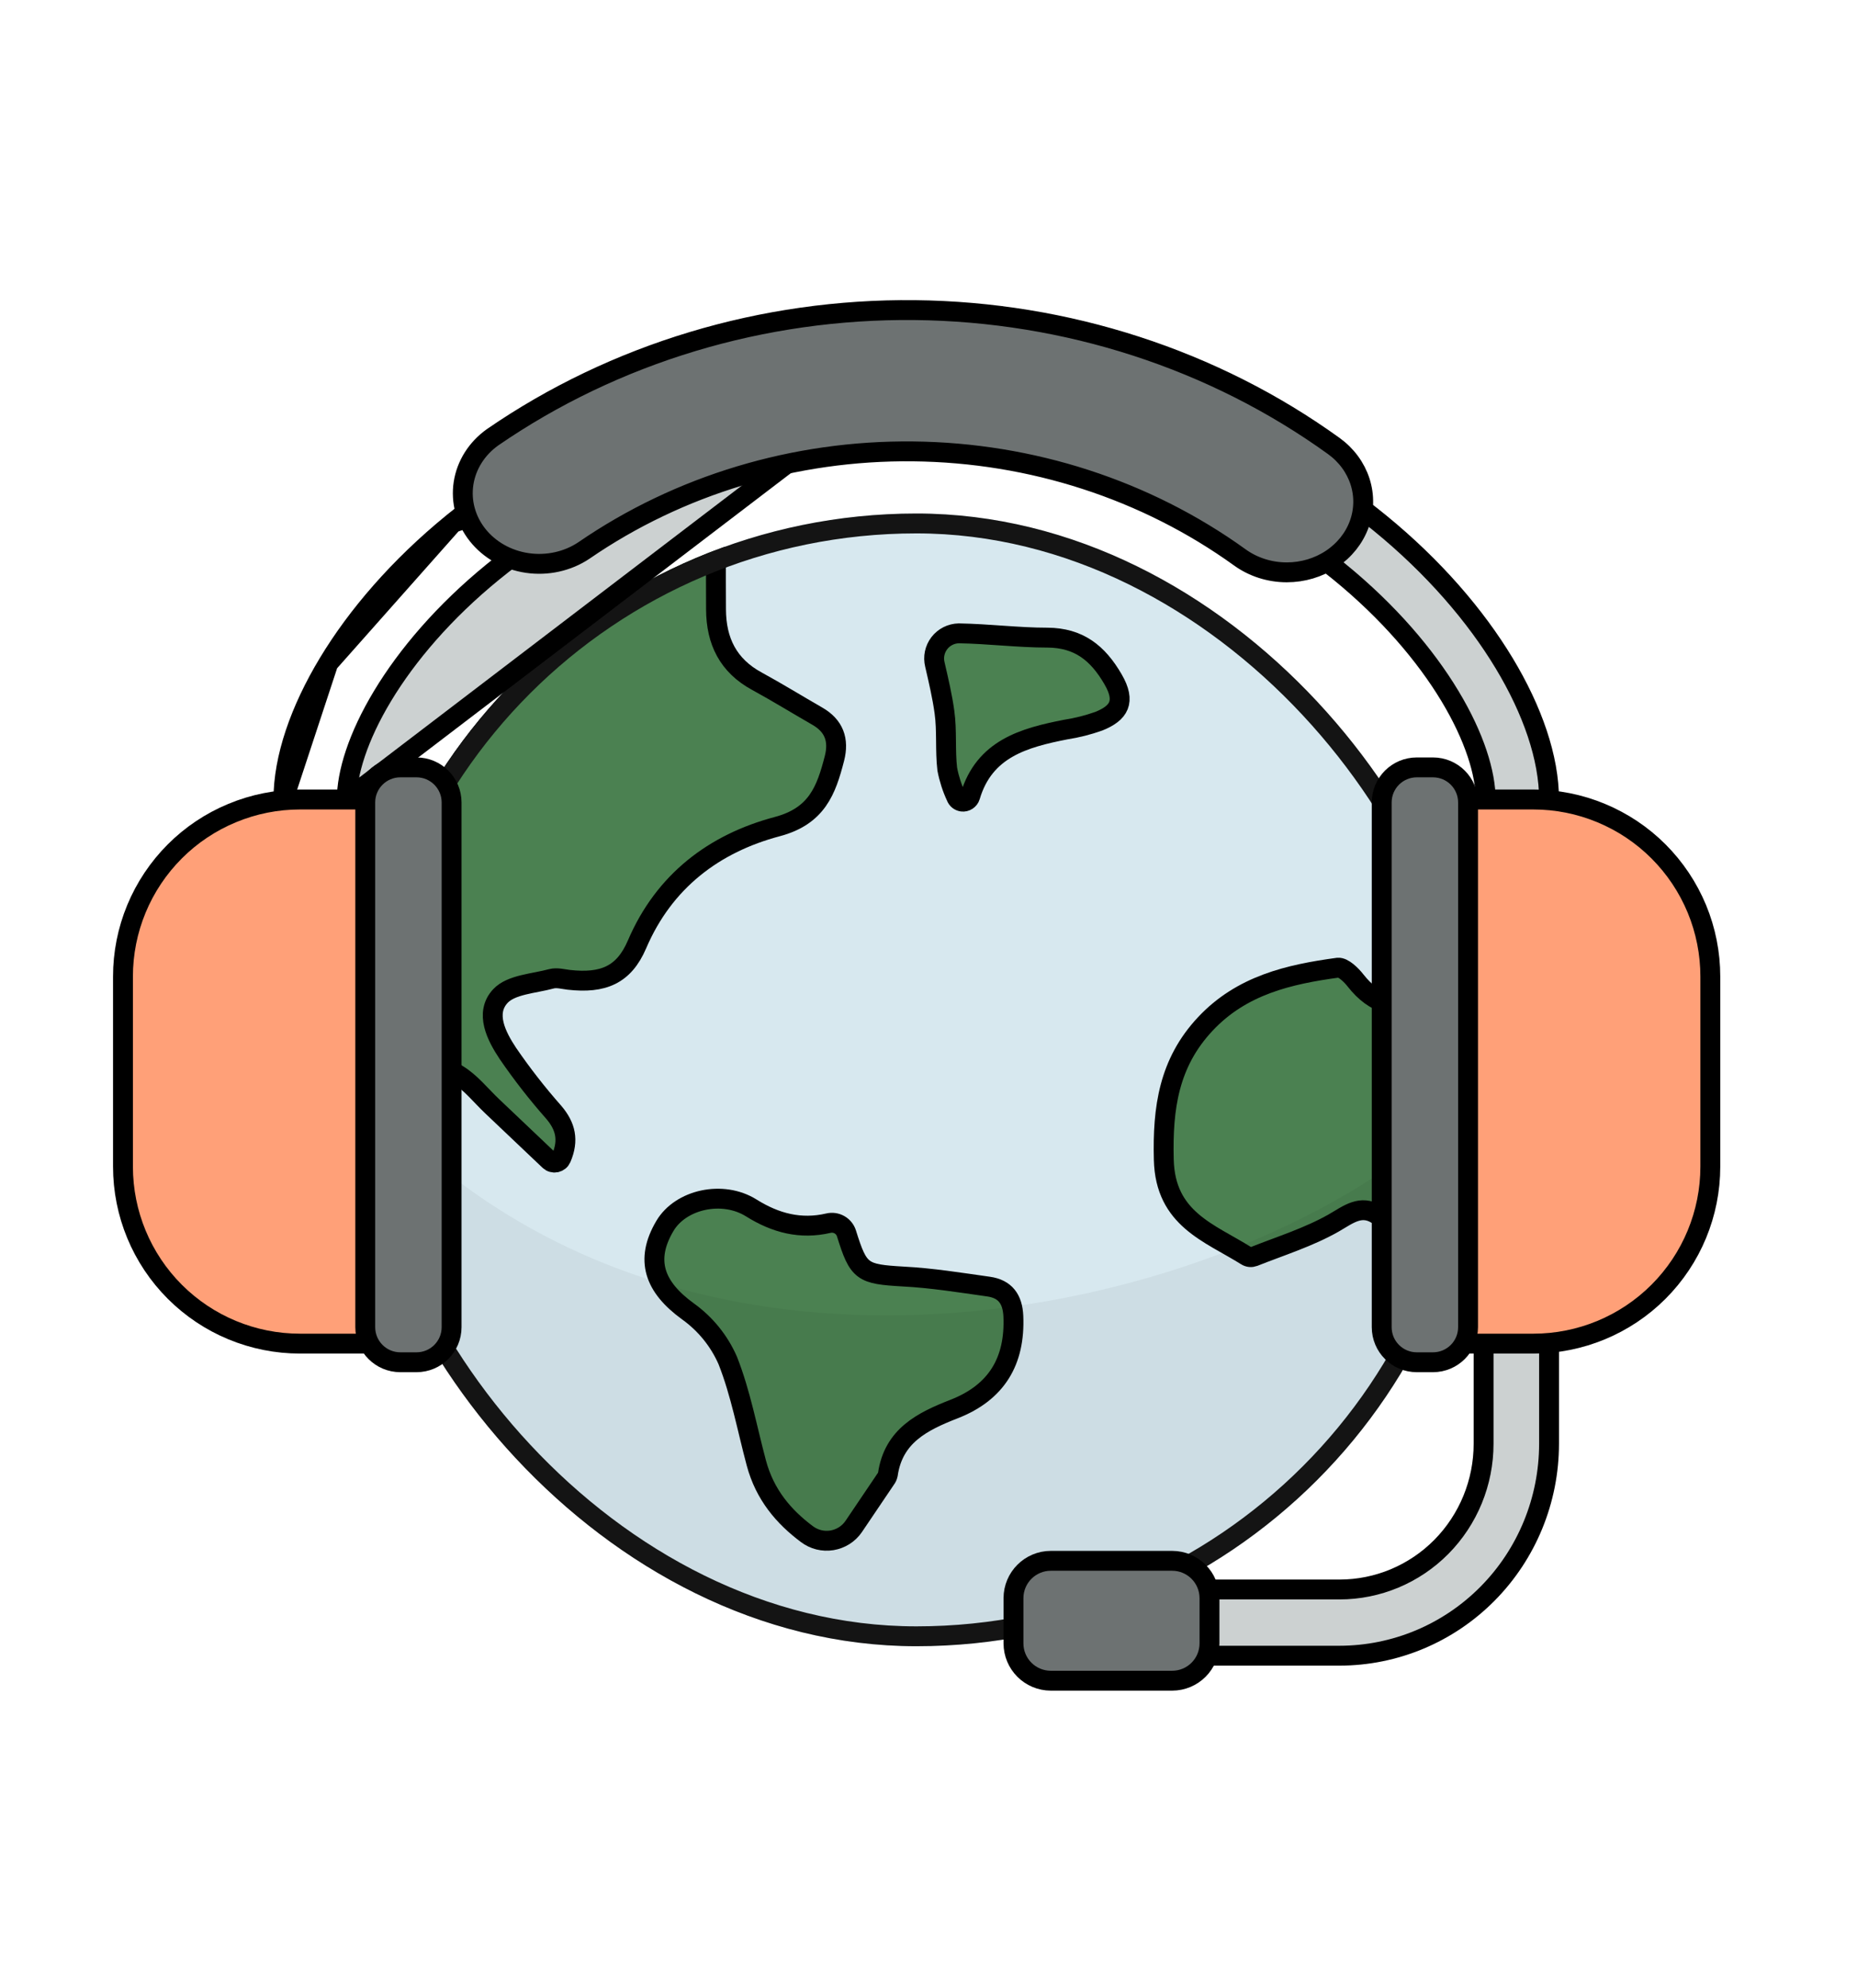
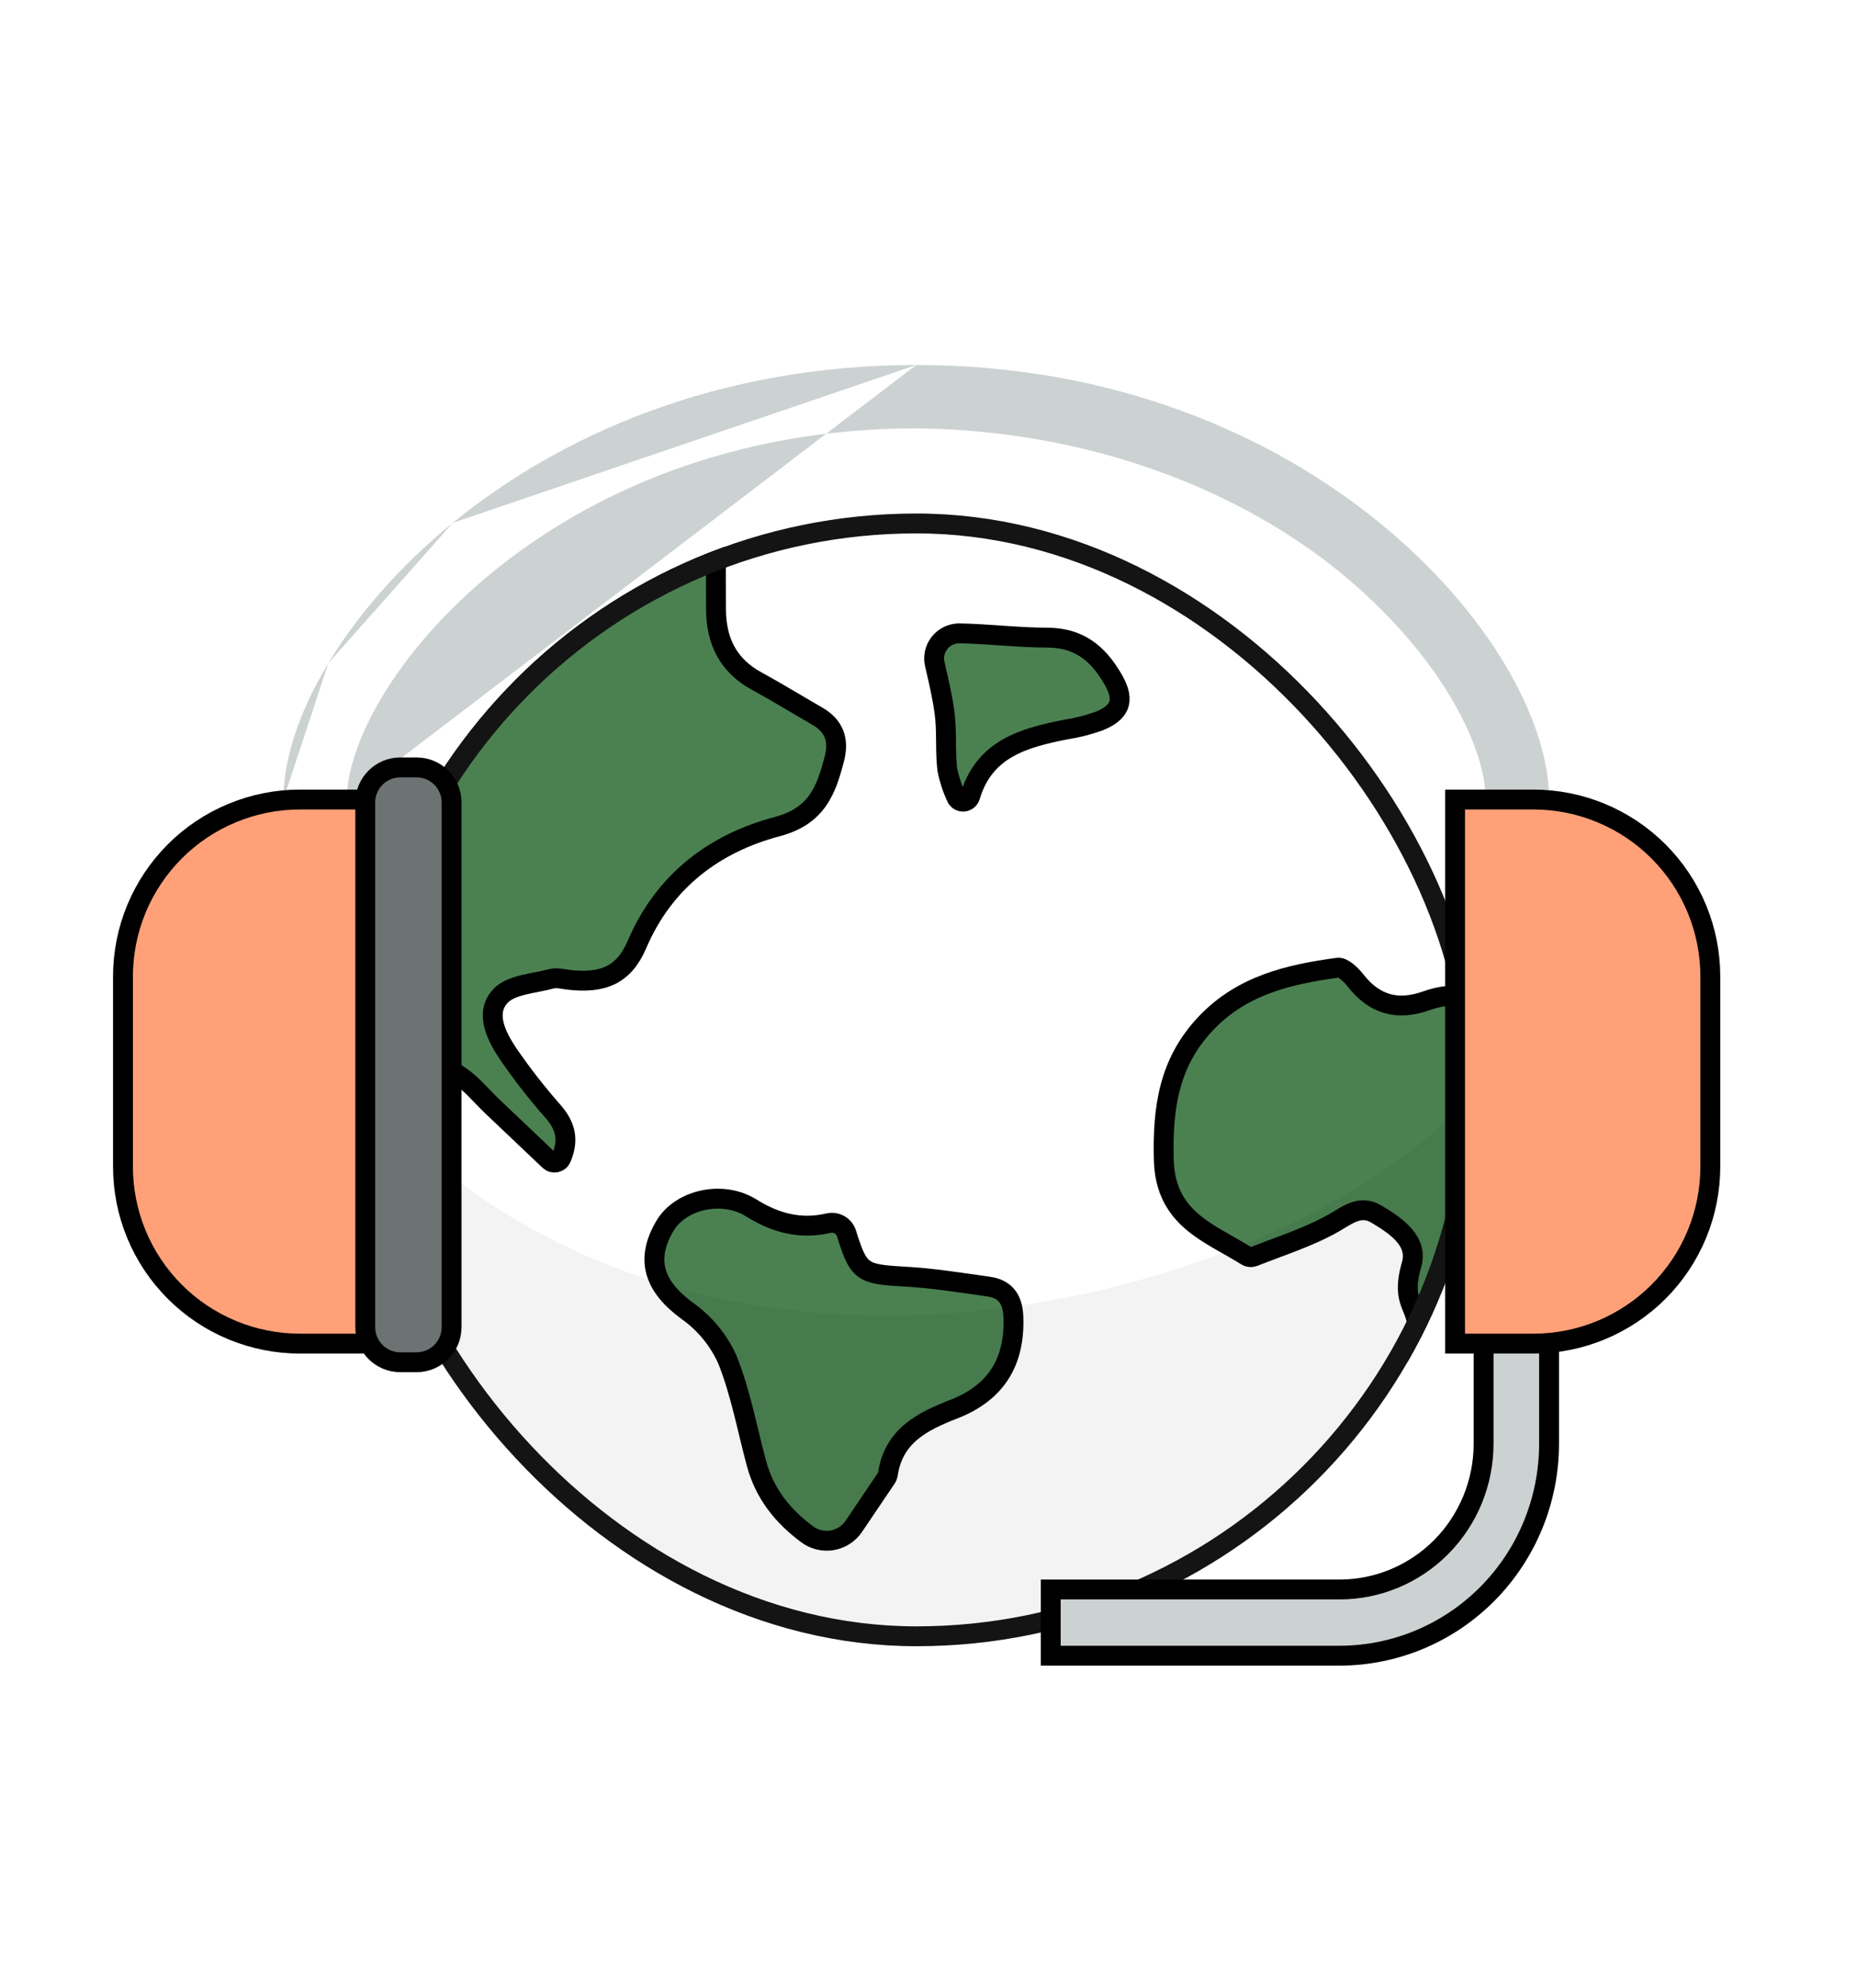
<svg xmlns="http://www.w3.org/2000/svg" width="71" height="76" viewBox="0 0 71 76" fill="none">
  <g clip-path="url(#clip0_633_6038)">
-     <rect x="13.387" y="19.631" width="43.302" height="43.302" rx="21.651" fill="#D7E8EF" />
    <path d="M30.849 58.646C30.985 58.748 31.139 58.823 31.304 58.864C31.469 58.905 31.64 58.912 31.808 58.885C31.975 58.857 32.136 58.796 32.279 58.705C32.422 58.614 32.545 58.495 32.641 58.354C33.072 57.717 33.464 57.131 33.864 56.543C33.904 56.492 33.931 56.432 33.945 56.369C34.159 54.887 35.262 54.34 36.482 53.864C38.102 53.23 38.818 52.037 38.744 50.316C38.715 49.658 38.428 49.274 37.798 49.185C36.713 49.032 35.626 48.856 34.534 48.8C32.959 48.708 32.825 48.635 32.364 47.153C32.32 47.013 32.225 46.894 32.097 46.821C31.969 46.748 31.818 46.726 31.674 46.76C30.612 47.007 29.654 46.76 28.726 46.179C27.627 45.489 26.022 45.849 25.421 46.867C24.652 48.166 25.011 49.197 26.307 50.135C26.972 50.612 27.497 51.26 27.825 52.01C28.319 53.26 28.566 54.613 28.916 55.922C29.244 57.152 29.974 57.99 30.849 58.646Z" fill="#4B8151" stroke="black" stroke-width="0.76" stroke-miterlimit="10" />
    <path d="M36.785 30.644C36.852 30.653 36.919 30.637 36.975 30.6C37.032 30.563 37.073 30.508 37.093 30.443C37.633 28.619 39.151 28.203 40.748 27.89C41.18 27.823 41.604 27.716 42.016 27.569C42.783 27.258 43.056 26.829 42.557 25.97C41.97 24.956 41.24 24.384 40.051 24.376C38.924 24.376 37.797 24.231 36.67 24.212H36.656C36.513 24.215 36.371 24.25 36.243 24.315C36.114 24.38 36.002 24.473 35.914 24.587C35.827 24.701 35.766 24.833 35.736 24.974C35.706 25.115 35.709 25.261 35.743 25.4C35.891 26.041 36.028 26.627 36.11 27.221C36.21 27.939 36.133 28.68 36.217 29.403C36.287 29.768 36.401 30.123 36.558 30.46C36.575 30.508 36.605 30.551 36.646 30.584C36.686 30.616 36.734 30.637 36.785 30.644Z" fill="#4B8151" stroke="black" stroke-width="0.76" stroke-miterlimit="10" />
    <path d="M27.373 21.065C27.372 21.021 27.362 20.977 27.341 20.938C27.321 20.898 27.292 20.864 27.256 20.838C27.22 20.812 27.178 20.795 27.135 20.788C27.091 20.781 27.046 20.785 27.004 20.798C26.91 20.827 26.818 20.863 26.729 20.905C20.339 24.075 16.112 29.075 14.118 35.926C14.005 36.445 14.082 36.987 14.338 37.452C15.131 38.868 16.035 40.207 17.491 41.075C17.994 41.378 18.381 41.877 18.817 42.29L21.006 44.368C21.038 44.399 21.078 44.422 21.122 44.434C21.166 44.447 21.212 44.449 21.256 44.44C21.301 44.431 21.342 44.411 21.378 44.382C21.413 44.354 21.441 44.317 21.459 44.275C21.755 43.584 21.623 43.055 21.179 42.529C20.547 41.814 19.959 41.061 19.42 40.274C18.982 39.616 18.523 38.73 19.134 38.076C19.549 37.635 20.413 37.601 21.085 37.418C21.289 37.364 21.528 37.431 21.743 37.457C23.061 37.605 23.854 37.273 24.355 36.104C25.392 33.679 27.308 32.241 29.714 31.601C31.237 31.198 31.591 30.21 31.904 28.993C32.085 28.288 31.89 27.745 31.245 27.376C30.473 26.933 29.715 26.465 28.94 26.042C27.838 25.446 27.381 24.505 27.376 23.296C27.371 22.576 27.373 21.844 27.373 21.065Z" fill="#4B8151" stroke="black" stroke-width="0.76" stroke-miterlimit="10" />
    <path d="M54.167 50.986C56.862 46.329 55.971 47.758 53.652 51.724C56.175 47.409 54.137 50.849 54.182 50.812C56.067 47.617 55.864 47.423 54.182 50.812C57.695 46.011 56.952 44.946 56.604 39.007C56.586 38.678 56.121 38.24 55.772 38.119C55.423 37.999 54.911 38.128 54.514 38.266C53.414 38.651 52.548 38.398 51.831 37.487C51.666 37.273 51.358 36.974 51.156 36.993C49.277 37.248 47.472 37.662 46.081 39.147C44.69 40.632 44.446 42.351 44.496 44.335C44.553 46.602 46.237 47.121 47.652 48.008C47.694 48.035 47.742 48.052 47.793 48.057C47.843 48.062 47.893 48.054 47.94 48.036C48.972 47.626 50.049 47.292 51.002 46.747C51.566 46.418 52.026 46.049 52.632 46.418C53.358 46.851 54.234 47.434 53.969 48.346C53.423 50.234 54.656 49.877 53.969 51.724C53.813 52.163 57.087 45.94 54.167 50.986Z" fill="#4B8151" />
    <path d="M54.182 50.812C54.137 50.849 56.175 47.409 53.652 51.724C55.971 47.758 56.862 46.329 54.167 50.986C57.087 45.94 53.813 52.163 53.969 51.724C54.656 49.877 53.423 50.234 53.969 48.346C54.234 47.434 53.358 46.851 52.632 46.418C52.026 46.049 51.566 46.418 51.002 46.747C50.049 47.292 48.972 47.626 47.94 48.036C47.893 48.054 47.843 48.062 47.793 48.057C47.742 48.052 47.694 48.035 47.652 48.008C46.237 47.121 44.553 46.602 44.496 44.335C44.446 42.351 44.69 40.632 46.081 39.147C47.472 37.662 49.277 37.248 51.156 36.993C51.358 36.974 51.666 37.273 51.831 37.487C52.548 38.398 53.414 38.651 54.514 38.266C54.911 38.128 55.423 37.999 55.772 38.119C56.121 38.24 56.586 38.678 56.604 39.007C56.952 44.946 57.695 46.011 54.182 50.812ZM54.182 50.812C55.864 47.423 56.067 47.617 54.182 50.812Z" stroke="black" stroke-width="0.76" stroke-miterlimit="10" />
    <path d="M35.073 62.904C47.032 62.904 56.726 53.209 56.726 41.251C50.749 49.295 26.389 56.738 13.42 41.251C13.42 53.209 23.114 62.904 35.073 62.904Z" fill="black" fill-opacity="0.05" />
  </g>
  <rect x="13.767" y="20.011" width="42.542" height="42.542" rx="21.271" stroke="#141414" stroke-width="0.76" />
  <path d="M51.215 63.295H40.174V60.764H51.215C52.676 60.764 54.077 60.177 55.11 59.133C56.142 58.088 56.723 56.672 56.723 55.195V42.047H59.226V55.198C59.224 57.345 58.379 59.404 56.877 60.922C55.375 62.44 53.339 63.293 51.215 63.295Z" fill="#CCD1D1" stroke="black" stroke-width="0.76" />
  <path fill-rule="evenodd" clip-rule="evenodd" d="M13.259 30.565C13.259 29.571 13.677 28.181 14.628 26.604C15.567 25.046 16.98 23.387 18.844 21.865C22.565 18.828 28.044 16.376 35.031 16.376V16.376C41.882 16.446 47.551 18.872 51.218 21.865C53.082 23.387 54.495 25.046 55.434 26.604C56.385 28.181 56.803 29.571 56.803 30.565H59.226C59.226 28.975 58.592 27.148 57.509 25.352C56.414 23.538 54.812 21.671 52.75 19.988C48.621 16.618 42.608 13.954 35.031 13.954M13.259 30.565H10.836H13.259ZM10.836 30.565C10.836 28.975 11.47 27.148 12.553 25.352L10.836 30.565ZM12.553 25.352C13.648 23.538 15.25 21.671 17.312 19.988L12.553 25.352ZM17.312 19.988C21.441 16.618 27.454 13.954 35.031 13.954L17.312 19.988Z" fill="#CCD1D1" />
-   <path d="M14.628 26.604L14.303 26.408L14.628 26.604ZM13.259 30.565V30.945H13.387L13.489 30.867L13.259 30.565ZM18.844 21.865L19.084 22.159L18.844 21.865ZM35.031 16.376V16.756L35.411 16.756V16.376H35.031ZM35.031 16.376L35.035 15.996L34.651 15.992V16.376H35.031ZM51.218 21.865L50.978 22.159V22.159L51.218 21.865ZM55.434 26.604L55.109 26.8V26.8L55.434 26.604ZM56.803 30.565H56.423V30.945H56.803V30.565ZM59.226 30.565V30.945H59.606V30.565H59.226ZM57.509 25.352L57.834 25.156L57.509 25.352ZM52.75 19.988L52.51 20.282L52.75 19.988ZM35.031 13.954L35.031 13.574L34.903 13.574L34.801 13.652L35.031 13.954ZM10.836 30.565H10.456V30.945H10.836V30.565ZM12.553 25.352L12.228 25.156H12.228L12.553 25.352ZM35.031 13.954L35.153 14.313L35.031 13.574L35.031 13.954ZM14.303 26.408C13.331 28.019 12.879 29.478 12.879 30.565H13.639C13.639 29.665 14.023 28.343 14.953 26.8L14.303 26.408ZM18.604 21.571C16.709 23.117 15.266 24.81 14.303 26.408L14.953 26.8C15.868 25.283 17.251 23.655 19.084 22.159L18.604 21.571ZM35.031 15.996C27.951 15.996 22.389 18.481 18.604 21.571L19.084 22.159C22.741 19.174 28.136 16.756 35.031 16.756V15.996ZM34.651 16.376V16.376H35.411V16.376H34.651ZM35.027 16.756C41.792 16.825 47.378 19.221 50.978 22.159L51.459 21.571C47.725 18.523 41.972 16.067 35.035 15.996L35.027 16.756ZM50.978 22.159C52.811 23.655 54.194 25.283 55.109 26.8L55.759 26.408C54.796 24.81 53.353 23.117 51.459 21.571L50.978 22.159ZM55.109 26.8C56.039 28.343 56.423 29.665 56.423 30.565H57.183C57.183 29.478 56.731 28.019 55.759 26.408L55.109 26.8ZM56.803 30.945H59.226V30.185H56.803V30.945ZM59.606 30.565C59.606 28.881 58.937 26.985 57.834 25.156L57.184 25.549C58.246 27.31 58.846 29.068 58.846 30.565H59.606ZM57.834 25.156C56.715 23.301 55.083 21.402 52.99 19.694L52.51 20.282C54.541 21.94 56.113 23.774 57.184 25.549L57.834 25.156ZM52.99 19.694C48.797 16.271 42.7 13.574 35.031 13.574L35.031 14.333C42.515 14.333 48.445 16.964 52.51 20.282L52.99 19.694ZM34.801 13.652L13.028 30.263L13.489 30.867L35.262 14.255L34.801 13.652ZM13.259 30.185H10.836V30.945H13.259V30.185ZM13.259 30.185H10.836V30.945H13.259V30.185ZM11.216 30.565C11.216 29.068 11.816 27.31 12.878 25.549L12.228 25.156C11.125 26.985 10.456 28.881 10.456 30.565H11.216ZM11.197 30.684L12.914 25.471L12.192 25.234L10.475 30.446L11.197 30.684ZM12.878 25.549C13.949 23.774 15.521 21.94 17.552 20.282L17.072 19.694C14.979 21.402 13.347 23.301 12.228 25.156L12.878 25.549ZM12.837 25.605L17.596 20.24L17.028 19.736L12.269 25.1L12.837 25.605ZM17.552 20.282C21.617 16.964 27.547 14.333 35.031 14.333L35.031 13.574C27.362 13.574 21.265 16.271 17.072 19.694L17.552 20.282ZM17.434 20.348L35.153 14.313L34.908 13.594L17.189 19.628L17.434 20.348Z" fill="black" />
  <path d="M58.625 30.565H55.633V51.365H58.625C60.42 51.365 62.141 50.652 63.41 49.383C64.679 48.114 65.392 46.393 65.392 44.598V37.335C65.392 36.446 65.218 35.566 64.878 34.744C64.538 33.923 64.039 33.177 63.411 32.548C62.782 31.919 62.036 31.421 61.215 31.081C60.394 30.74 59.514 30.565 58.625 30.565Z" fill="#FFA078" stroke="black" stroke-width="0.76" />
  <path d="M11.469 30.565H14.46V51.365H11.469C9.674 51.365 7.953 50.652 6.684 49.383C5.415 48.114 4.702 46.393 4.702 44.598V37.335C4.701 36.446 4.876 35.566 5.216 34.744C5.556 33.923 6.055 33.177 6.683 32.548C7.311 31.919 8.057 31.421 8.879 31.081C9.7 30.74 10.58 30.565 11.469 30.565Z" fill="#FFA078" stroke="black" stroke-width="0.76" />
-   <path d="M54.169 29.336H54.788C55.529 29.336 56.129 29.936 56.129 30.677V50.736C56.129 51.477 55.529 52.077 54.788 52.077H54.169C53.428 52.077 52.828 51.477 52.828 50.736V30.677C52.828 29.936 53.428 29.336 54.169 29.336Z" fill="#6D7272" stroke="black" stroke-width="0.76" />
  <path d="M15.925 29.336H15.306C14.565 29.336 13.965 29.936 13.965 30.677V50.736C13.965 51.477 14.565 52.077 15.306 52.077H15.925C16.665 52.077 17.266 51.477 17.266 50.736V30.677C17.266 29.936 16.665 29.336 15.925 29.336Z" fill="#6D7272" stroke="black" stroke-width="0.76" />
-   <path d="M44.815 59.668H40.178C39.389 59.668 38.749 60.308 38.749 61.097V62.823C38.749 63.612 39.389 64.251 40.178 64.251H44.815C45.604 64.251 46.243 63.612 46.243 62.823V61.097C46.243 60.308 45.604 59.668 44.815 59.668Z" fill="#6D7272" stroke="black" stroke-width="0.76" />
-   <path d="M49.197 21.88L49.197 21.88C48.544 21.88 47.913 21.677 47.402 21.308L47.401 21.307C43.817 18.724 39.432 17.303 34.91 17.256C30.389 17.208 25.971 18.537 22.327 21.043C21.703 21.461 20.923 21.634 20.158 21.522C19.392 21.41 18.711 21.022 18.258 20.45C17.806 19.879 17.617 19.171 17.723 18.476C17.83 17.782 18.225 17.148 18.835 16.715C23.503 13.502 29.17 11.795 34.976 11.855C40.782 11.916 46.407 13.741 50.997 17.051C51.479 17.399 51.828 17.876 52 18.411C52.171 18.946 52.16 19.517 51.966 20.046C51.772 20.575 51.403 21.039 50.907 21.37C50.411 21.701 49.813 21.88 49.197 21.88Z" fill="#6D7272" stroke="black" stroke-width="0.76" />
  <defs>
    <clipPath id="clip0_633_6038">
      <rect x="13.387" y="19.631" width="43.302" height="43.302" rx="21.651" fill="white" />
    </clipPath>
  </defs>
</svg>